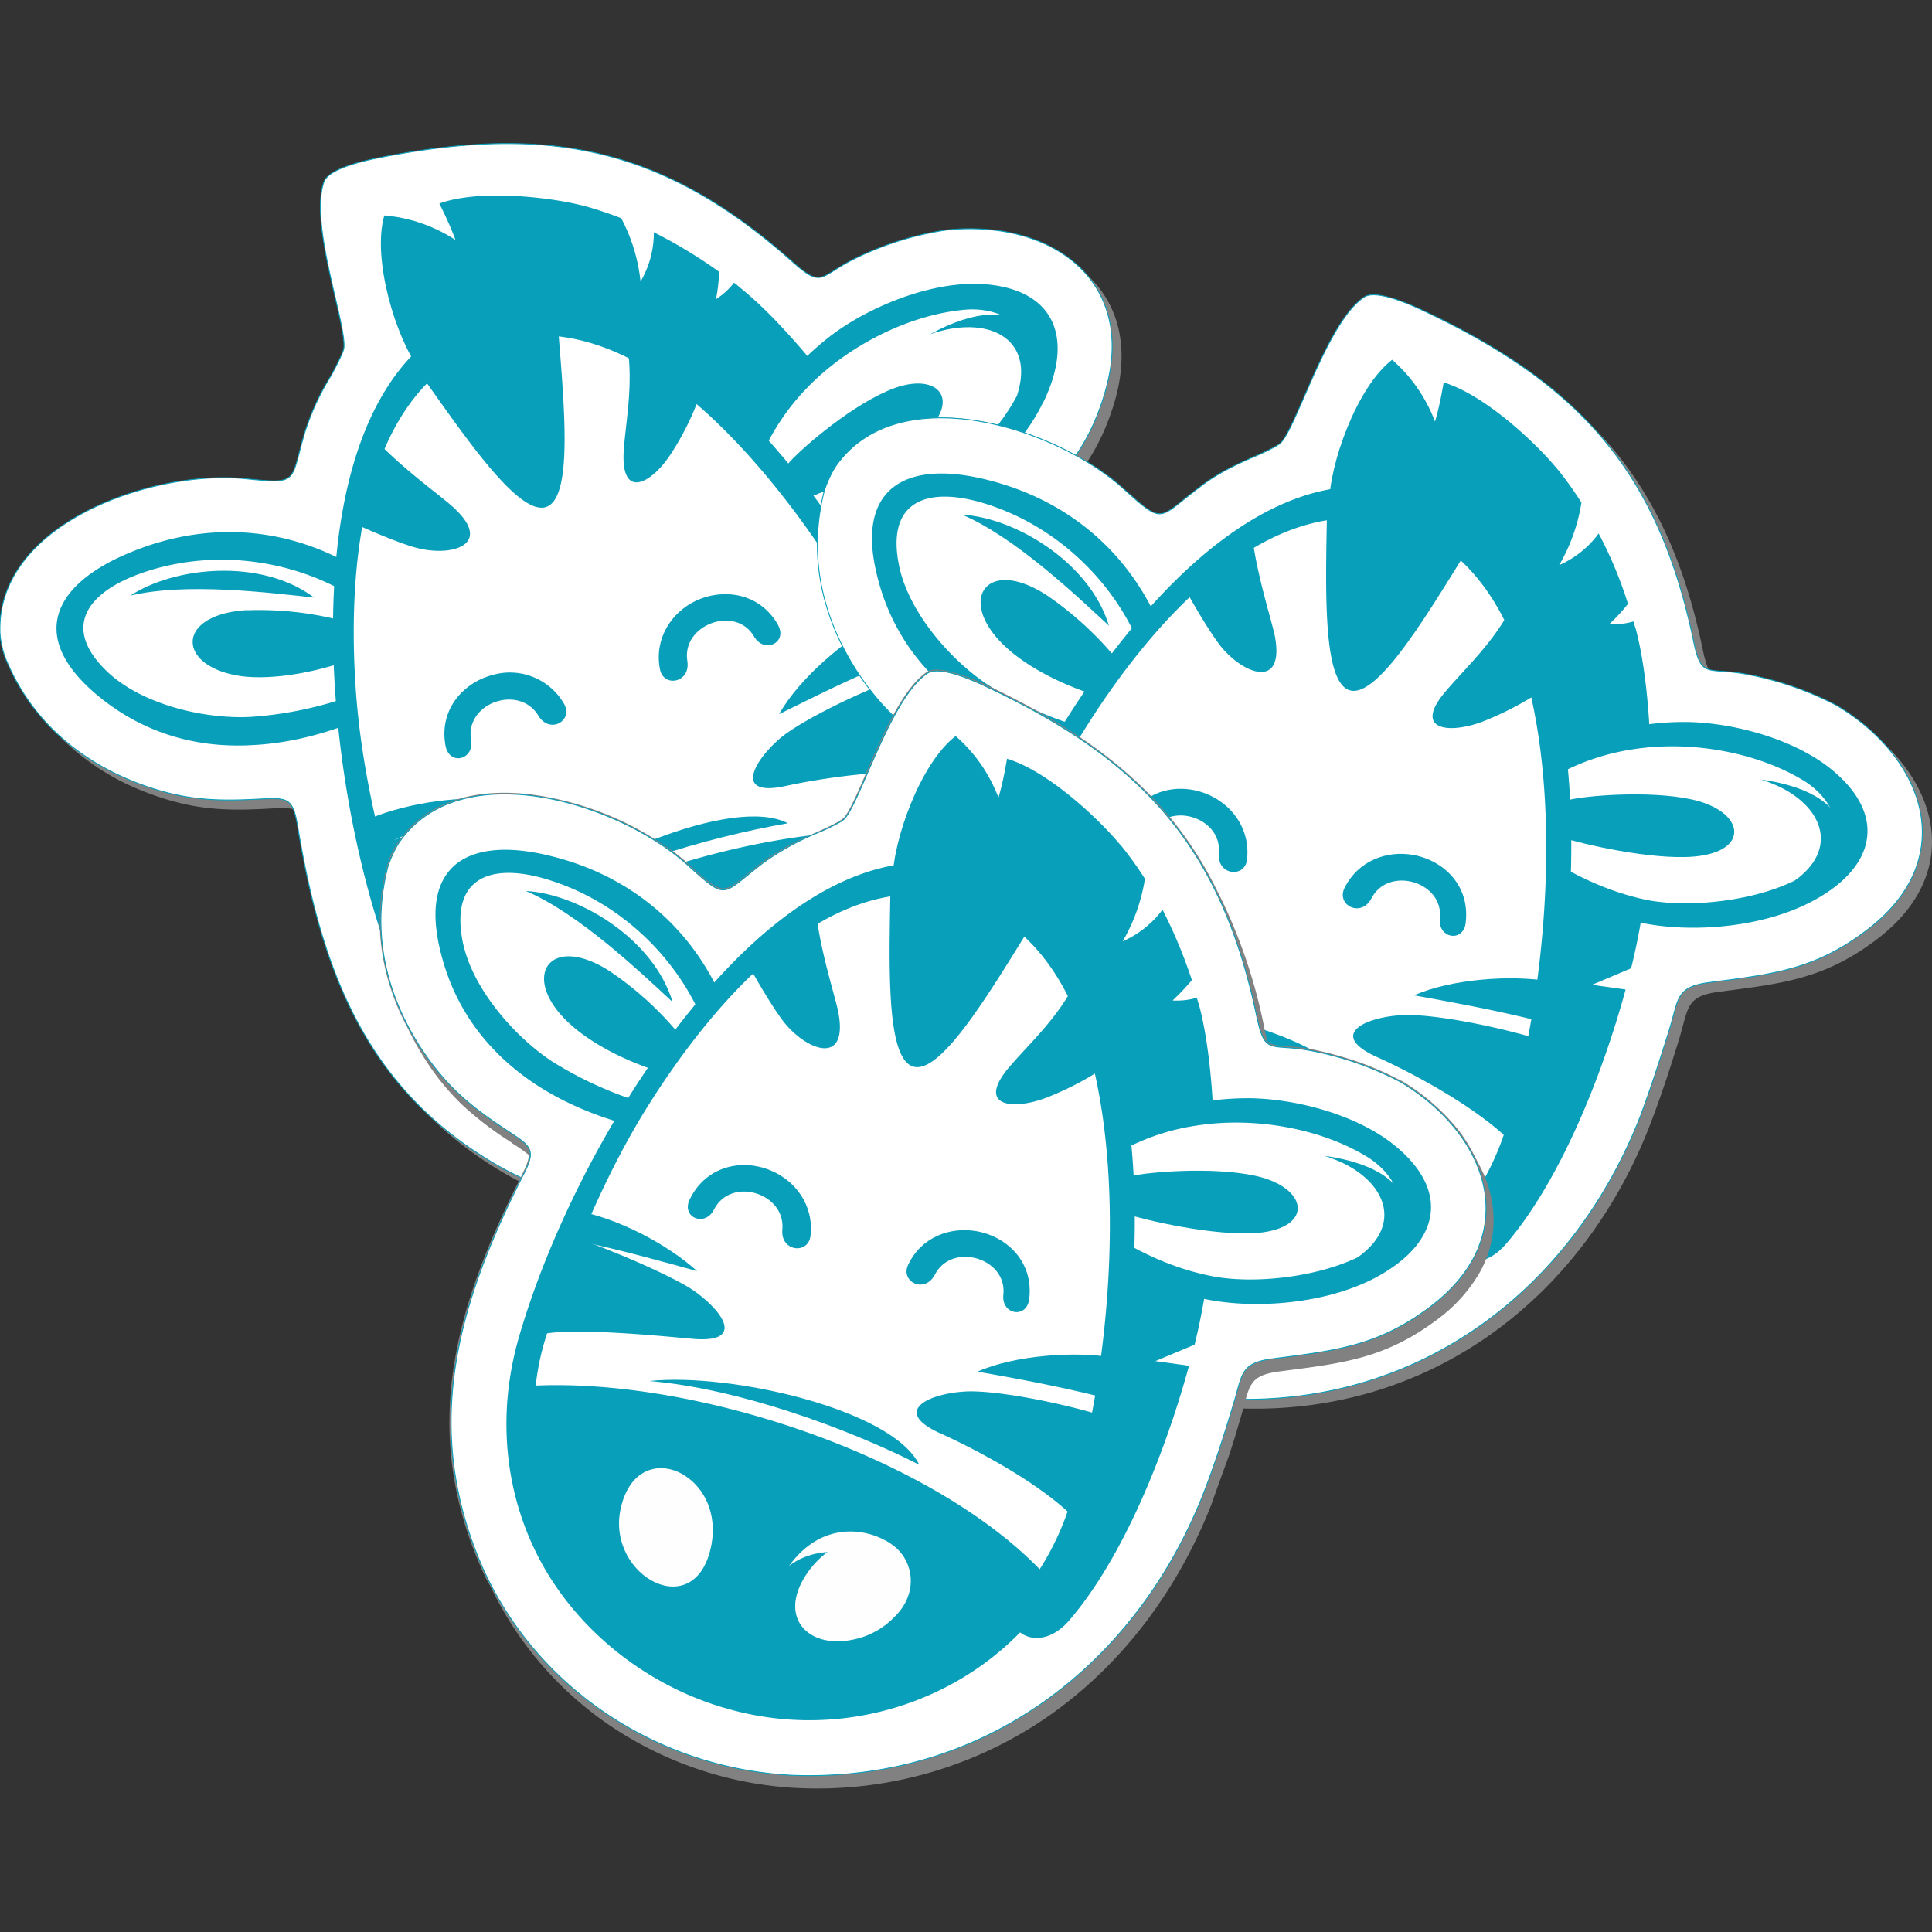
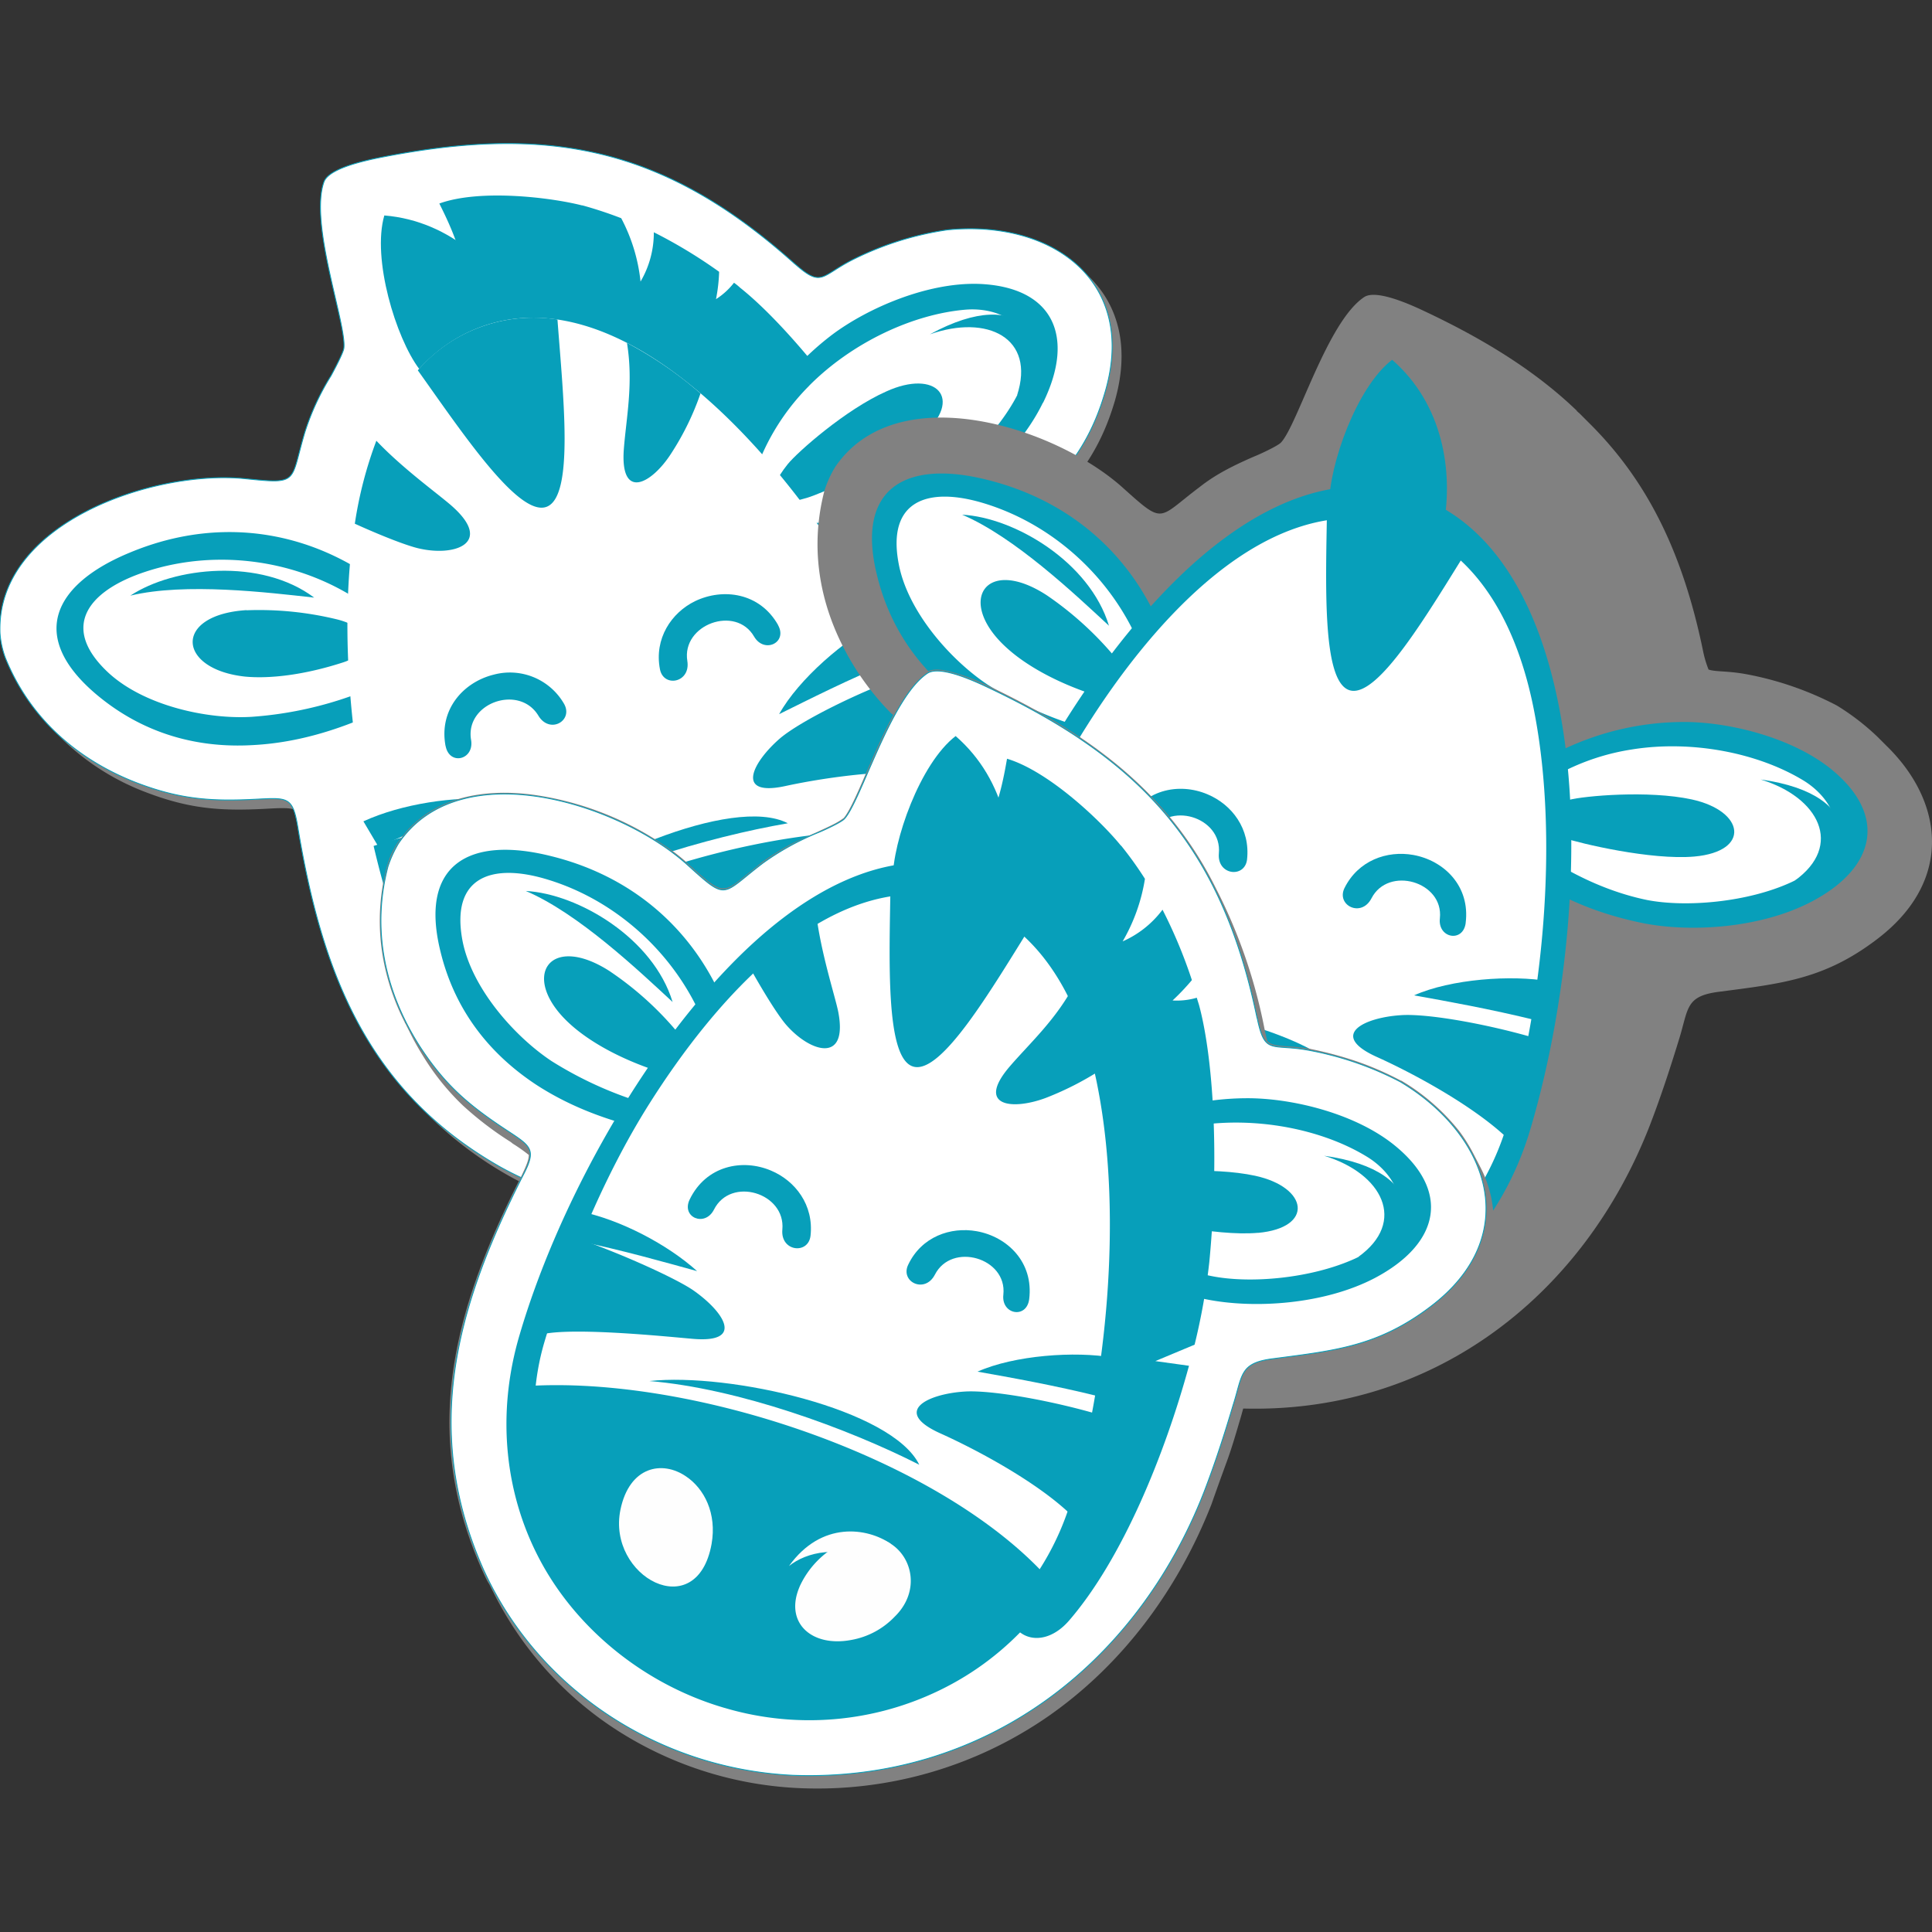
<svg xmlns="http://www.w3.org/2000/svg" id="Слой_3" data-name="Слой 3" viewBox="0 0 500 500">
  <rect x="0" y="0" width="500" height="500" fill="#333333" stroke="none" />
  <defs>
    <style>.cls-1{fill:#818181;}.cls-1,.cls-2,.cls-3,.cls-5,.cls-7{fill-rule:evenodd;}.cls-2,.cls-5{fill:#fff;}.cls-2{stroke:#079fba;stroke-width:0.23px;}.cls-2,.cls-4{stroke-miterlimit:10;}.cls-3,.cls-6{fill:#079fba;}.cls-4{fill:none;stroke:#141515;stroke-width:0.57px;}.cls-7{fill:#fefefe;}</style>
  </defs>
  <title>Монтажная область 1</title>
  <path class="cls-1" d="M205.51,68.11c7.39,6.58,6.78,3.24,15.59-1.11a80.67,80.67,0,0,1,24-7.5c13.87-1.41,26.62,2.13,34.52,9.82L282,71.75c7.39,7.29,10.52,18.22,6.47,32.19-4.85,16.3-13.05,23.79-24.9,35.13-6.27,6.07-3.74,8.1-1,15.89,2.63,7.49,5.06,14.88,7.19,22.47,12.65,46.46-1.22,94.34-42,122.18-28.44,19-65.7,21.56-95.76,4.86a97.68,97.68,0,0,1-20.45-15.18l-2.43-2.43a15.82,15.82,0,0,1-1.21-1.32c-.1-.1-.31-.2-.41-.3-18.12-18.73-25.81-43.12-30.47-71.16a33.69,33.69,0,0,0-1.11-4.66c-1.52-.41-3.74-.3-7.29-.1-11.64.61-19.63,0-30.77-4.25A63.32,63.32,0,0,1,16.42,191.6l-2.53-2.53h0A54.86,54.86,0,0,1,1.34,170.25,23.1,23.1,0,0,1,0,163.87c-1.11-28.55,39.78-42.31,63.27-40C77.56,125.3,75,125,78.88,111.94a64.18,64.18,0,0,1,6.78-14.68c.71-1.31,3.24-6,3.34-7.19.71-6.17-9-32.19-5.16-43,1-2.73,6.78-4.75,14.37-6.27,43.43-8.61,73.49-2.94,107.3,27.33Z" />
  <path class="cls-2" d="M205.51,68.11c7.39,6.58,6.78,3.24,15.59-1.11a80.67,80.67,0,0,1,24-7.5c26.93-2.73,49.4,13.06,40.89,42-4.75,16.3-13,23.79-24.9,35.13-6.27,6.07-3.64,8.1-.91,15.89,2.53,7.49,5.06,14.88,7.19,22.47,12.55,46.47-1.22,94.34-42,122.18-28.44,19-65.7,21.56-95.86,4.86-34.62-19.64-46.26-50.61-52.44-88-1.31-7.9-2.63-7.6-10.83-7.19-11.74.61-19.74,0-30.87-4.25-15.49-6-27.74-16.81-34-32.39A23.1,23.1,0,0,1,0,163.87c-1.11-28.55,39.78-42.31,63.27-40C77.56,125.3,75,125,78.88,111.94a64.18,64.18,0,0,1,6.78-14.68c.71-1.31,3.24-6,3.34-7.19.71-6.17-9-32.19-5.16-43,1-2.73,6.78-4.75,14.37-6.27,43.43-8.61,73.49-2.94,107.3,27.33Z" />
  <path class="cls-3" d="M135.46,82.18c-6.17-12.45-18.62-25-36-26.42-3.24,11.24,3,31.68,9,39.68Z" />
  <path class="cls-3" d="M150.65,53.13a105.79,105.79,0,0,1,10.12,3.34,45,45,0,0,1,5,16.4,25,25,0,0,0,3.44-12.76,127.15,127.15,0,0,1,16.9,10.23,42.93,42.93,0,0,1-.81,7.08,18.37,18.37,0,0,0,4.66-4.25,17.07,17.07,0,0,1,1.62,1.32c10.93,8.7,27.43,28.24,41.6,51.82a159.5,159.5,0,0,1,9.52,19.44l-5.57,9.51,7.7-4.25c8.6,22.17,15.79,50.31,14.27,71.37-.91,12.55-13.87,14.27-18.63-.11C225.35,175.61,197.41,111,144.88,96c-5.37-1.52-25.21-7.8-31.08-8.2,13.36-8.81,2.94-28.95-.1-35.13,10.63-3.85,29.15-1.52,37,.51Z" />
  <path class="cls-4" d="M246.1,224c.61-.11,1.52-.31,0,0Z" />
  <path class="cls-5" d="M112,172.17c-18.63-31.89-51.63-34.92-77.14-25.71-18.52,6.68-22.27,17.91-7.49,30.36,22.48,19,53.65,15.39,84.63-4.65Z" />
  <path class="cls-3" d="M63.79,157.9c-19,1.21-18,15.28-.4,17.2,6.38.61,15.39-.4,25.61-3.74,7.39-2.53,7.9-8.5-1.52-11a85.2,85.2,0,0,0-23.69-2.42Z" />
  <path class="cls-5" d="M188.61,138.26c2.12-36.75,32.89-58.61,60.12-60.74,18.12-1.41,25.82,6.78,18.53,24.2-11.85,28-50.41,41.4-78.65,36.54Z" />
  <path class="cls-3" d="M238.71,112.75c-8.5,7.49-25.91,14.88-29.86,16.09-9.72,3-11-1.21-5-8.7,2.53-3.14,15-14.17,25.51-18.83,12.85-5.87,20.24,1.72,9.31,11.44Z" />
  <path class="cls-6" d="M269.89,104.25c-6.38,13.16-20.25,24.9-31.79,30.36-17.31,8-33,9.32-51.62,6.08a73.38,73.38,0,0,1,29-54.16c9.11-6.78,24.4-13.46,37.76-13.06,19.23.71,25.2,13.47,16.7,30.78Zm-60.53-4.36a58.74,58.74,0,0,0-16.81,35.23c13.47,1.62,29.46.2,42.92-6.07,9.32-4.36,21.36-15,27.33-25.92,9-16.4-1.82-23.79-12.75-23-13.87,1.12-29.66,8.61-40.69,19.74Z" />
  <path class="cls-6" d="M109,171.46c-15.28-23.28-46.87-32.29-72.78-23-14,5.06-20.35,14.27-8.2,25.61,9.31,8.61,25.71,12.15,37.15,11.44A96.87,96.87,0,0,0,109,171.46Zm9,1.42c-15.79,10.22-33.4,18.93-52.43,19.94-15,.91-28.95-3.24-40.7-13.16C7.31,164.78,13.69,151.21,33.63,143c32.8-13.67,65.9.1,84.42,29.86Z" />
  <path class="cls-5" d="M199.44,290.3a73.82,73.82,0,0,1-94.65-44.14c-19.94-54.56-25.51-145,19.64-161.55S223.63,141,243.57,195.55a73.9,73.9,0,0,1-44.13,94.75Z" />
  <path class="cls-6" d="M199.44,290.3a73.78,73.78,0,0,1-88.27-30.88c35.63-29.55,100.41-47.67,136.75-38.76h.1a73.83,73.83,0,0,1-48.58,69.64Z" />
-   <path class="cls-6" d="M200.75,293.74c-20.14,7.29-42.51,6.28-60.43-2.13S108,267.73,100.74,247.68c-11.23-30.87-17.41-73.28-13.26-107.6,3.44-28.14,14.17-51.12,35.73-58.91S167.75,84,188.4,103.23c25.31,23.59,46.77,60.44,58,91.31,7.39,20,6.48,41.1-1.92,59a77.46,77.46,0,0,1-43.73,40.19ZM145,285.64c16.29,7.59,35.22,8.4,53.44,1.82a70.41,70.41,0,0,0,42.32-90.9c-10.94-30-32.5-66-56.89-88.77C165,90.28,144.57,82.48,126.15,89.16c-33.71,12.25-36.24,60-34,90.3,1.72,23.08,8.1,47.27,14.88,65.89,6.68,18.22,21.66,32.7,38,40.29Z" />
  <path class="cls-3" d="M91.83,135.52a104.44,104.44,0,0,1,5.57-21.46c7.19,7.6,17.11,14.58,20,17.31,9.92,9.11.51,12.66-8.7,10.63-2.94-.6-9.52-3.13-16.91-6.48Zm70.46-46.76a101.09,101.09,0,0,1,19,13.06,70.22,70.22,0,0,1-7.49,15.38c-5.06,8-13.37,12.55-12.35-1,.6-7.89,2.53-17,.81-27.43Z" />
  <path class="cls-6" d="M110.16,262.56a19.05,19.05,0,0,0-1.12-1.82l-1.11-1.82c32.49-28.85,99.6-51.12,141.61-41.71,0,1.52.91,4.66.91,6.18-49-8.1-101.42,8.5-140.29,39.17Z" />
  <path class="cls-3" d="M104.39,245.15a242.88,242.88,0,0,1-7.7-26.22c13.06-4.15,28.75-7.38,33.61-7.38,9.51-.21,18.62,3.13,7.09,10.22-5.27,3.24-29.56,17.41-33,23.38ZM234.66,174.6a223.53,223.53,0,0,1,8.91,21c.61,1.62,1.11,3.24,1.62,5-11.84-2.12-30.37.31-42,2.84-13.16,2.83-8.4-6.28-1.21-12.45,5.36-4.46,20.14-11.85,32.69-16.3Z" />
  <path class="cls-3" d="M108.13,95.84a39.05,39.05,0,0,1,16.3-11.23,40,40,0,0,1,19.84-1.92c1.52,20.24,4.35,45.85-2.84,48.48s-21.56-18.83-33.3-35.33Z" />
  <path class="cls-7" d="M172.81,261.55c9.42,19.13-16.8,22.88-24.19,6.88-4.86-10.42,1-16.8,8.5-17.1,5.67-.21,12.15,2.93,15.69,10.22Z" />
  <path class="cls-7" d="M197.72,256.89c2.42,9.92,11.84,10.73,18.92,3.14a20.75,20.75,0,0,0,5.47-11.44c2.33-14-14.88-20.85-22.17-7.49a23.27,23.27,0,0,0-2.22,15.79Z" />
-   <path class="cls-7" d="M210.07,233.92c-7.19.2-18,5.87-17.82,20.24A19,19,0,0,1,209.05,241Z" />
+   <path class="cls-7" d="M210.07,233.92A19,19,0,0,1,209.05,241Z" />
  <path class="cls-3" d="M240.64,86.53c14.88-5.26,27.43.91,22.57,15.79,10.42-13.06,2.23-29.35-22.57-15.79Z" />
  <path class="cls-3" d="M33.73,154.15c14.27-3.44,35.63-.81,47.58.51-13.77-10.33-36.24-8-47.58-.51Z" />
  <path class="cls-3" d="M134.75,237.26c19.74-12.25,48.59-20.65,69.14-24.2-14.27-7.39-53.75,10-69.14,24.2Z" />
  <path class="cls-3" d="M98,219.24c10.93-5.16,22-9.31,29.86-12.35-10-.91-23.89,1.11-33.81,5.67Z" />
  <path class="cls-3" d="M231,171.16c-11.24,4.55-21.76,9.92-29.36,13.66,5.06-9.11,17.11-19.43,26-23.89Z" />
  <path class="cls-3" d="M183.75,286.76c18.52-4.56,41.6-19.44,52.43-31.18-1.82,2.73,1.92,6.68-.91,9.41-11.94,11.34-36.85,22.17-51.52,21.77Z" />
  <path class="cls-6" d="M115.32,193.12c-1.82-9.51,4.65-16.6,12.45-18.52A16.17,16.17,0,0,1,146,182.19c2.43,4.35-3.75,7.9-6.68,3-5-8.2-19-3.24-17.41,6.27.91,5.16-5.57,6.78-6.58,1.62Z" />
  <path class="cls-6" d="M201.36,161.74c-4.76-8.4-14.27-9.61-21.46-6.17-6.17,3-10.63,9.72-9.11,17.61.91,4.86,8,3.54,7.09-2.13-1.52-9.41,12.55-14.57,17.3-6.27,2.64,4.45,8.71,1.52,6.18-3Z" />
  <path class="cls-1" d="M256.33,335v-.1A86.47,86.47,0,0,1,238.21,309c-16.2-36.34-7.09-68.13,10-101.94,2-3.74,2.53-5.67,1.62-7.39-1-.71-2.13-1.42-3.55-2.33a88.67,88.67,0,0,1-13.05-10.22l-2.33-2.33c-.1,0-.1,0-.1-.1h-.1a69.78,69.78,0,0,1-9.22-11.54c-8.9-14.07-12.35-30-8.09-46.26a28.72,28.72,0,0,1,2.73-6c16-23.59,57.19-10.33,74.6,5.46,10.73,9.62,8.81,7.9,19.74-.3,4.35-3.44,9-5.67,14.07-7.89,1.32-.51,6.18-2.74,7-3.65C335.79,110,343.48,83.29,353,76.92c2.32-1.62,8.19.1,15.28,3.44,16.2,7.59,29.36,15.89,39.78,25.91,0,.1.1.1.1.2.21.1.31.31.51.41l2.43,2.43c14.88,14.68,24.29,33.1,29.66,59.21a27.8,27.8,0,0,0,1.41,4.76c1.83.61,4.56.31,9.32,1.12a83.48,83.48,0,0,1,23.89,8.19,61.91,61.91,0,0,1,10.52,8.1l2.43,2.43c14.68,14.38,17.31,34.92-2.63,50-13.56,10.32-24.6,11.44-40.89,13.56-8.61,1.12-7.8,4.25-10.23,12.15-2.33,7.59-4.75,15-7.59,22.37-17.41,44.84-57,75.11-106.39,73.29a93.81,93.81,0,0,1-61.34-26.63l-2.43-2.43c-.2-.1-.3-.3-.5-.4Z" />
-   <path class="cls-2" d="M438.33,166.09c2,9.62,3.54,6.58,13.16,8.31a83.48,83.48,0,0,1,23.89,8.19c23.08,13.87,31.88,39.89,7.79,58.11-13.46,10.32-24.5,11.44-40.79,13.56-8.71,1.12-7.9,4.25-10.33,12.15-2.33,7.49-4.76,15-7.49,22.37-17.51,44.84-57,75.11-106.39,73.29-34.21-1.62-65.59-21.67-80-53-16.2-36.34-7.09-68.13,10-101.94,3.64-7.08,2.43-7.59-4.46-12.15-9.71-6.47-15.79-11.74-22.27-21.76-8.9-14.07-12.35-30-8.09-46.26a28.72,28.72,0,0,1,2.73-6c16-23.59,57.19-10.33,74.6,5.46,10.73,9.62,8.81,7.9,19.74-.3,4.35-3.44,9-5.67,14.07-7.89,1.32-.51,6.18-2.74,7-3.65C335.79,110,343.48,83.29,353,76.92c2.32-1.62,8.19.1,15.28,3.44,40,18.82,60.84,41.2,70.05,85.73Z" />
  <path class="cls-3" d="M373.65,135.73c2.42-13.67-.11-31.08-13.37-42.62C351.07,100.2,344,120.34,344,130.36Z" />
-   <path class="cls-3" d="M403.1,121.45a94.67,94.67,0,0,1,6.18,8.61,46.71,46.71,0,0,1-5.77,16.19,25,25,0,0,0,10.22-8.19,106.8,106.8,0,0,1,7.59,18.22,45.47,45.47,0,0,1-4.86,5.26,18.68,18.68,0,0,0,6.28-.71c.2.71.4,1.32.61,2,3.64,13.56,5.26,39,2.63,66.4a166.41,166.41,0,0,1-3.85,21.36L412,254.87l8.71,1.21c-6.28,23-17.21,49.91-31,65.9-8.2,9.52-19.64,3.24-14.88-11.13,15.49-46.57,31.48-115.1-1.82-158.42-3.44-4.45-15.69-21.26-20.15-25.1,16,.91,19.54-21.57,20.76-28.35,10.83,3.24,24.39,16.2,29.45,22.47Z" />
  <path class="cls-4" d="M378.4,315.6c.51.21,1.32.61,0,0Z" />
  <path class="cls-5" d="M301.27,194.13c3.85-36.64-20.75-58.71-46.77-66.5-18.93-5.57-28.54,1.32-24.09,20,6.78,28.65,34,44.24,70.86,46.46Z" />
  <path class="cls-3" d="M270.9,154.05c-15.89-10.33-23.58,1.62-10.42,13.56,4.75,4.36,12.55,8.91,22.77,12.25,7.49,2.43,11.34-2.12,5.37-9.72a86.39,86.39,0,0,0-17.72-16.09Z" />
  <path class="cls-5" d="M383.06,212.46c23.48-28.35,61.34-27.64,84.42-13.16,15.39,9.61,16.7,20.75.51,30.47-26.12,15.58-65.09,3.34-84.93-17.31Z" />
  <path class="cls-3" d="M438.53,221.67c-11.24,1-29.76-3.44-33.61-4.76-9.61-3.34-8.09-7.59,1.22-9.92,3.85-1,20.45-2.53,31.68-.1,13.77,3,15.29,13.46.71,14.78Z" />
  <path class="cls-6" d="M468.7,233.41c-13,6.78-31.08,8-43.63,5.47-18.73-3.85-32.09-12-45.15-25.72a72.73,72.73,0,0,1,55.47-26.31c11.24-.11,27.54,3.64,38.06,11.84,15.09,11.94,12.35,25.81-4.75,34.72Zm-46.16-39.48A58.71,58.71,0,0,0,388,212.25c9.92,9.32,23.58,17.62,38.16,20.65,10.12,2,26.12.61,37.35-4.55,17.11-7.9,12.76-20.35,3.45-26.22-11.85-7.29-29-10.63-44.44-8.2Z" />
  <path class="cls-6" d="M299.35,191.91c1.51-27.84-18.53-53.85-45-61.75-14.27-4.25-24.9-.61-21.76,15.79,2.33,12.35,13.46,24.9,23.08,31.28a98.08,98.08,0,0,0,43.63,14.68Zm6.37,6.48c-18.72-1.22-38.06-4.66-54.05-15.09-12.55-8.3-21.26-19.84-24.8-34.82-5.37-22.37,7.79-29.56,28.65-24.29,34.51,8.6,52.94,39.27,50.2,74.2Z" />
  <path class="cls-5" d="M301.47,341.21a73.9,73.9,0,0,1-50-91.81c16.39-55.67,65.69-131.79,111.85-118.23s46.26,104.26,29.86,160a73.84,73.84,0,0,1-91.71,50Z" />
  <path class="cls-6" d="M301.47,341.21a74,74,0,0,1-52.74-77.33C295,261.35,357.85,285.24,381.84,314l.11.1a74.15,74.15,0,0,1-80.48,27.12Z" />
  <path class="cls-6" d="M300.46,344.66c-20.55-6-37.86-20.15-47.37-37.56s-11.75-38.36-5.77-58.91c9.31-31.48,29.55-69.24,53.34-94.34,19.44-20.55,41.71-32.7,63.67-26.22s34.22,28.75,39.38,56.58c6.38,33.91,1.72,76.33-7.59,107.81-6,20.55-19.24,36.85-36.65,46.36a77.08,77.08,0,0,1-59,6.28Zm-40.09-39.58c8.61,15.79,23.39,27.73,42,33.2a70.23,70.23,0,0,0,87.87-48c9-30.57,13.16-72.38,7-105.17-4.66-25.31-16.4-43.73-35.33-49.3-34.31-10.12-64.78,26.82-80.88,52.43-12.35,19.54-21.66,42.82-27.23,61.85-5.46,18.63-2,39.18,6.58,55Z" />
-   <path class="cls-3" d="M306.84,152.73a107.68,107.68,0,0,1,17.2-14c1.32,10.43,5.07,21.87,5.88,25.82,2.53,13.26-7.09,10.52-13.37,3.44-2-2.23-5.77-8.2-9.71-15.29ZM391.26,157a97.34,97.34,0,0,1,7.59,21.87,81.3,81.3,0,0,1-15.18,7.89c-8.91,3.35-18.22,2.13-9.32-8.09,5.17-6.08,12.15-12.35,16.91-21.67Z" />
  <path class="cls-6" d="M246.1,265.8c.1-.71.1-1.42.2-2.12l.21-2c43.22-4,110.43,17.92,138.68,50.51-.92,1.22-2,4.25-2.94,5.47C347.63,282,295.6,264.28,246.1,265.8Z" />
  <path class="cls-3" d="M251.77,248.39a235.53,235.53,0,0,1,9.41-25.61c12.86,4.35,27.44,11.14,31.48,14,7.7,5.47,13.06,13.56-.5,12.45-6.07-.61-34-3.54-40.39-.81ZM398.45,269a221.74,221.74,0,0,1-5.27,22.17c-.5,1.62-1,3.24-1.62,4.86-8.2-8.61-24.6-17.72-35.43-22.58-12.35-5.66-3-10.12,6.38-10.72,7-.51,23.18,2.42,35.94,6.27Z" />
  <path class="cls-3" d="M343.48,130.46a41.3,41.3,0,0,1,19.84.71,39.68,39.68,0,0,1,17,10.23c-10.73,17.2-23.69,39.37-31,37.25s-6.17-27.84-5.87-48.19Z" />
  <path class="cls-7" d="M297.12,302.24c-3.85,21-27.13,8.4-23.59-8.9,2.33-11.24,10.83-12.86,17-8.61,4.66,3.14,8,9.52,6.58,17.51Z" />
  <path class="cls-7" d="M319.89,313.28C316,322.69,323,329,333.26,327a20.85,20.85,0,0,0,11.23-6c10.12-9.82.41-25.61-13.46-19.13a23.33,23.33,0,0,0-11.14,11.34Z" />
  <path class="cls-7" d="M343.48,302.14c-6-4.05-17.92-6-26.32,5.77a19,19,0,0,1,21.26-.71Z" />
  <path class="cls-3" d="M455.64,201.73c15.08,4.55,21.56,17.1,8.8,26.21,16.1-4.35,19.14-22.37-8.8-26.21Z" />
  <path class="cls-3" d="M249,133.2c13.56,5.77,29.15,20.55,38,28.74-5-16.5-24.4-28-38-28.74Z" />
  <path class="cls-3" d="M280.92,260.13c23.08,1.83,51.43,12.15,69.95,21.56-7.09-14.37-49.09-23.88-69.95-21.56Z" />
  <path class="cls-3" d="M262.09,223.69c11.85,2.43,23.19,5.67,31.28,7.9-7.49-6.78-19.84-13.36-30.57-15.49Z" />
  <path class="cls-3" d="M397.64,264.08c-11.85-2.93-23.39-5-31.69-6.48,9.52-4.25,25.31-5.36,35-3.64Z" />
  <path class="cls-3" d="M290.94,329.07c17.52,7.29,44.95,9.11,60.74,6-3.14,1.21-2.53,6.58-6.38,7.09-16.4,2-42.82-4.05-54.36-13.06Z" />
  <path class="cls-6" d="M291.45,213.06c4.25-8.8,13.67-10.63,21.06-7.49,6.27,2.63,11.13,8.91,10.22,16.91-.61,4.86-7.8,4.05-7.29-1.62.91-9.52-13.36-13.77-17.71-5.16-2.33,4.55-8.51,2-6.28-2.64Z" />
  <path class="cls-6" d="M379.31,238.88c1.22-9.62-5.66-16.2-13.56-17.62-6.78-1.21-14.27,1.42-17.82,8.61-2.12,4.45,4.36,7.69,7,2.63,4.35-8.5,18.73-4.35,17.71,5.16-.6,5.16,6,6.38,6.68,1.22Z" />
  <path class="cls-1" d="M126.55,409.85l1.52,3a90.59,90.59,0,0,0,30.67,34.32,95.11,95.11,0,0,0,48,15.59,104.9,104.9,0,0,0,64.18-18.33c18.83-13,33.61-32.18,42.62-55.16,1.31-3.75,2.63-7.39,4-11.14s2.42-7.49,3.54-11.23c.4-1.42.71-2.53,1-3.65,1.42-5.16,2-7.39,8.91-8.3l1.52-.2c15.48-2,26.32-3.34,39.58-13.36a40.17,40.17,0,0,0,10.42-11.34,27.37,27.37,0,0,0,3.85-17.41A30.64,30.64,0,0,0,383,301.84l-1.52-2.94a42.35,42.35,0,0,0-3.75-6.07,54.53,54.53,0,0,0-15.08-13.16h-.1a79.81,79.81,0,0,0-11.64-5.06,98.45,98.45,0,0,0-12.25-3.24,52.56,52.56,0,0,0-6-.61c-2.23-.2-3.65-.3-4.66-1.31-.2-.81-.5-1.83-.71-3A137.17,137.17,0,0,0,315.74,232l-1.51-3a94.54,94.54,0,0,0-12.05-18.22c-11.44-13.57-26.62-23.89-46.66-33.41a52.81,52.81,0,0,0-9.92-3.64c-2.54-.61-4.56-.61-5.77.2-6.18,4.15-11.54,16.5-15.69,26.12-2.33,5.46-4.36,10-5.77,11.64a18.4,18.4,0,0,1-2.23,1.41c-1.72.91-3.85,1.83-4.66,2.23-2.53,1.11-5.06,2.23-7.39,3.44a74,74,0,0,0-6.88,4.35c-1.62,1.32-3,2.43-4.15,3.35-6.18,5-6.18,5-15-2.94a44.75,44.75,0,0,0-6.28-4.86,80.16,80.16,0,0,0-34.31-13.06c-12.35-1.52-24.3.71-32.19,9.42-.81,1-1.62,2-2.43,3.13h0a26.9,26.9,0,0,0-1.62,2.94,28.27,28.27,0,0,0-1.12,3.14h0a55.08,55.08,0,0,0-1,23.58,60,60,0,0,0,5.67,16.81v.1a.1.1,0,0,0,.1.1l1.52,3c1,2,2.13,3.94,3.34,5.87a63.44,63.44,0,0,0,10,12.35,86.85,86.85,0,0,0,12.45,9.51l.51.41a42.57,42.57,0,0,1,4.15,2.93c0,1.32-.71,2.94-1.92,5.47-8.61,16.9-15.19,33.3-17.62,50.11s-.6,33.91,7.59,52.13c.51,1.11,1,2.22,1.62,3.24Z" />
  <path class="cls-2" d="M325.36,263.47c2,9.62,3.54,6.58,13.16,8.3a83.81,83.81,0,0,1,23.89,8.2c23.18,13.87,31.89,39.89,7.89,58.11-13.56,10.32-24.59,11.44-40.89,13.56-8.71,1.11-7.79,4.25-10.33,12.15-2.22,7.49-4.65,15-7.49,22.37-17.51,44.84-57,75.11-106.38,73.29-34.22-1.62-65.6-21.67-80-53.05-16.2-36.34-7.09-68.12,10-101.93,3.74-7.09,2.43-7.69-4.35-12.15-9.82-6.48-15.9-11.74-22.37-21.76-8.91-14.07-12.35-30-8.1-46.26a29.24,29.24,0,0,1,2.73-6c16-23.59,57.19-10.33,74.71,5.46,10.62,9.62,8.7,7.9,19.63-.4a68.61,68.61,0,0,1,14.07-7.8c1.32-.5,6.18-2.73,7-3.64,4.25-4.56,11.94-31.28,21.46-37.66,2.43-1.62,8.2.11,15.28,3.45,40,18.82,60.84,41.19,70.05,85.73Z" />
  <path class="cls-3" d="M260.68,233.11c2.43-13.67-.1-31.08-13.36-42.62-9.22,7.09-16.3,27.23-16.3,37.25Z" />
  <path class="cls-3" d="M290.13,218.83a92.77,92.77,0,0,1,6.18,8.61,46.71,46.71,0,0,1-5.77,16.19,25.91,25.91,0,0,0,10.32-8.2,127.9,127.9,0,0,1,7.6,18.22,59.46,59.46,0,0,1-5,5.27,18.36,18.36,0,0,0,6.27-.71c.2.71.41,1.32.61,2,3.64,13.57,5.26,39,2.63,66.41A166.41,166.41,0,0,1,309.16,348L299,352.25l8.71,1.21c-6.28,23-17.21,49.91-31,65.9-8.2,9.52-19.64,3.24-14.88-11.13,15.49-46.57,31.48-115.1-1.82-158.42-3.44-4.46-15.69-21.26-20.14-25.11,16,.92,19.53-21.56,20.75-28.34,10.83,3.24,24.39,16.2,29.45,22.47Z" />
  <path class="cls-4" d="M265.44,413c.6.21,1.31.61,0,0Z" />
  <path class="cls-5" d="M188.3,291.51c3.95-36.64-20.75-58.71-46.76-66.5-18.93-5.57-28.55,1.31-24.1,20,6.79,28.65,34,44.24,70.86,46.46Z" />
  <path class="cls-3" d="M157.93,251.43C142,241.1,134.35,253.05,147.51,265c4.76,4.35,12.55,8.91,22.77,12.25,7.49,2.43,11.34-2.13,5.37-9.72a83.63,83.63,0,0,0-17.72-16.09Z" />
-   <path class="cls-5" d="M270.09,309.83c23.49-28.34,61.34-27.63,84.52-13.15,15.29,9.61,16.61,20.75.41,30.46-26.12,15.59-65.09,3.34-84.93-17.31Z" />
  <path class="cls-3" d="M325.56,319.05c-11.23,1-29.76-3.45-33.6-4.76-9.62-3.34-8.1-7.59,1.21-10,3.85-.91,20.45-2.43,31.68,0,13.77,3,15.29,13.46.71,14.78Z" />
  <path class="cls-6" d="M355.73,330.79c-13,6.78-31.08,8-43.63,5.46-18.73-3.84-32.09-12-45.15-25.71a72.78,72.78,0,0,1,55.48-26.32c11.33-.1,27.63,3.65,38.06,11.85,15.08,11.94,12.35,25.71-4.76,34.72Zm-46.16-39.48a58.13,58.13,0,0,0-34.42,18.32c9.82,9.32,23.49,17.62,38.06,20.55,10.13,2.13,26.12.71,37.46-4.45,17-7.9,12.65-20.35,3.34-26.22-11.74-7.29-28.95-10.63-44.44-8.2Z" />
  <path class="cls-6" d="M186.38,289.29c1.52-27.84-18.53-53.86-44.95-61.75-14.17-4.25-24.8-.61-21.76,15.79,2.33,12.35,13.46,24.9,23.08,31.28a98.12,98.12,0,0,0,43.63,14.68Zm6.38,6.47c-18.73-1.21-38.07-4.65-54.06-15.08-12.55-8.3-21.26-19.84-24.8-34.82-5.36-22.37,7.8-29.56,28.75-24.29,34.42,8.5,52.84,39.27,50.11,74.19Z" />
  <path class="cls-5" d="M188.5,438.59a73.91,73.91,0,0,1-50-91.81C154.9,291.11,204.3,215,250.35,228.55s46.36,104.26,29.86,160a73.91,73.91,0,0,1-91.71,50Z" />
  <path class="cls-6" d="M188.5,438.59a74,74,0,0,1-52.73-77.33c46.26-2.53,109.12,21.36,133.11,50.1l.1.11a74.15,74.15,0,0,1-80.48,27.12Z" />
  <path class="cls-6" d="M187.49,442c-20.55-6-37.86-20.15-47.37-37.56s-11.74-38.36-5.67-58.91c9.21-31.48,29.46-69.24,53.24-94.34,19.44-20.55,41.71-32.7,63.68-26.22s34.21,28.75,39.37,56.48c6.38,34,1.72,76.43-7.59,107.91-6,20.55-19.23,36.84-36.64,46.36a77.15,77.15,0,0,1-59,6.28Zm-40.08-39.58c8.6,15.79,23.38,27.73,42,33.2a70.39,70.39,0,0,0,88-48c8.91-30.57,13.06-72.38,6.88-105.18-4.65-25.3-16.4-43.73-35.32-49.29-34.32-10.13-64.69,26.82-80.88,52.43-12.35,19.54-21.56,42.82-27.23,61.85-5.47,18.63-2,39.18,6.58,55Z" />
  <path class="cls-3" d="M193.87,250.11a104.49,104.49,0,0,1,17.31-14c1.21,10.43,5,21.87,5.77,25.82,2.53,13.26-7.09,10.52-13.36,3.44-2-2.23-5.77-8.2-9.72-15.29Zm84.42,4.25a97.34,97.34,0,0,1,7.59,21.87,78.63,78.63,0,0,1-15.18,7.89c-8.91,3.34-18.22,2.13-9.31-8.2,5.16-6,12.14-12.24,16.9-21.56Z" />
  <path class="cls-6" d="M133.23,363.18a13.82,13.82,0,0,1,.11-2.13l.2-2.12C176.86,355,244,377,272.22,409.54c-.91,1.22-2,4.25-2.94,5.47-34.62-35.63-86.65-53.45-136-51.83Z" />
  <path class="cls-3" d="M138.8,345.77a267.07,267.07,0,0,1,9.42-25.71c12.95,4.45,27.43,11.13,31.48,14.07,7.69,5.47,13.06,13.56-.51,12.35-6.07-.51-34-3.44-40.39-.71Zm146.78,20.65a222.08,222.08,0,0,1-5.37,22.17,43.94,43.94,0,0,1-1.62,4.86c-8.19-8.71-24.59-17.72-35.42-22.58-12.35-5.66-3-10.12,6.37-10.73,7-.5,23.28,2.43,36,6.28Z" />
  <path class="cls-3" d="M230.51,227.84a41.3,41.3,0,0,1,19.84.71,39.66,39.66,0,0,1,17,10.22c-10.73,17.21-23.69,39.38-31,37.26s-6.17-27.84-5.87-48.19Z" />
  <path class="cls-7" d="M184.15,399.62c-3.85,21-27.13,8.4-23.58-8.91,2.32-11.23,10.83-12.85,17-8.6,4.66,3.14,8,9.52,6.58,17.51Z" />
  <path class="cls-7" d="M206.93,410.66c-4,9.31,3.14,15.69,13.36,13.76a20.44,20.44,0,0,0,11.23-6c10.13-9.82.41-25.61-13.46-19.13a23.26,23.26,0,0,0-11.13,11.34Z" />
  <path class="cls-7" d="M230.51,399.52c-6-4.15-17.91-6-26.32,5.77,4.46-3.64,13.37-5.67,21.26-.71Z" />
  <path class="cls-3" d="M342.67,299.11c15.08,4.55,21.56,17.1,8.81,26.21,16.09-4.35,19.13-22.37-8.81-26.21Z" />
  <path class="cls-3" d="M136.07,230.58c13.56,5.77,29.15,20.54,38,28.74-5-16.5-24.4-28-38-28.74Z" />
  <path class="cls-3" d="M168.06,357.41c23,1.92,51.32,12.25,69.84,21.66-7-14.37-49.09-23.89-69.84-21.66Z" />
  <path class="cls-3" d="M149.13,321.07c11.84,2.43,23.18,5.67,31.28,7.9-7.49-6.79-19.84-13.37-30.47-15.49Z" />
  <path class="cls-3" d="M284.67,361.46c-11.74-2.94-23.38-5-31.69-6.48,9.52-4.25,25.31-5.36,35-3.64Z" />
  <path class="cls-3" d="M178,426.45c17.51,7.28,45,9.11,60.73,6-3.14,1.21-2.43,6.58-6.38,7.08-16.39,2-42.81-4-54.35-13.05Z" />
  <path class="cls-6" d="M178.48,310.44c4.25-8.8,13.67-10.63,21.06-7.49,6.27,2.63,11.13,8.91,10.22,16.91-.61,4.86-7.79,4.05-7.29-1.62.91-9.52-13.36-13.87-17.71-5.17-2.33,4.56-8.5,2-6.28-2.63Z" />
  <path class="cls-6" d="M266.35,336.25c1.21-9.61-5.67-16.19-13.57-17.61-6.78-1.21-14.27,1.42-17.71,8.61-2.23,4.45,4.25,7.69,6.88,2.63,4.35-8.51,18.73-4.36,17.72,5.16-.61,5.16,6,6.38,6.68,1.21Z" />
</svg>